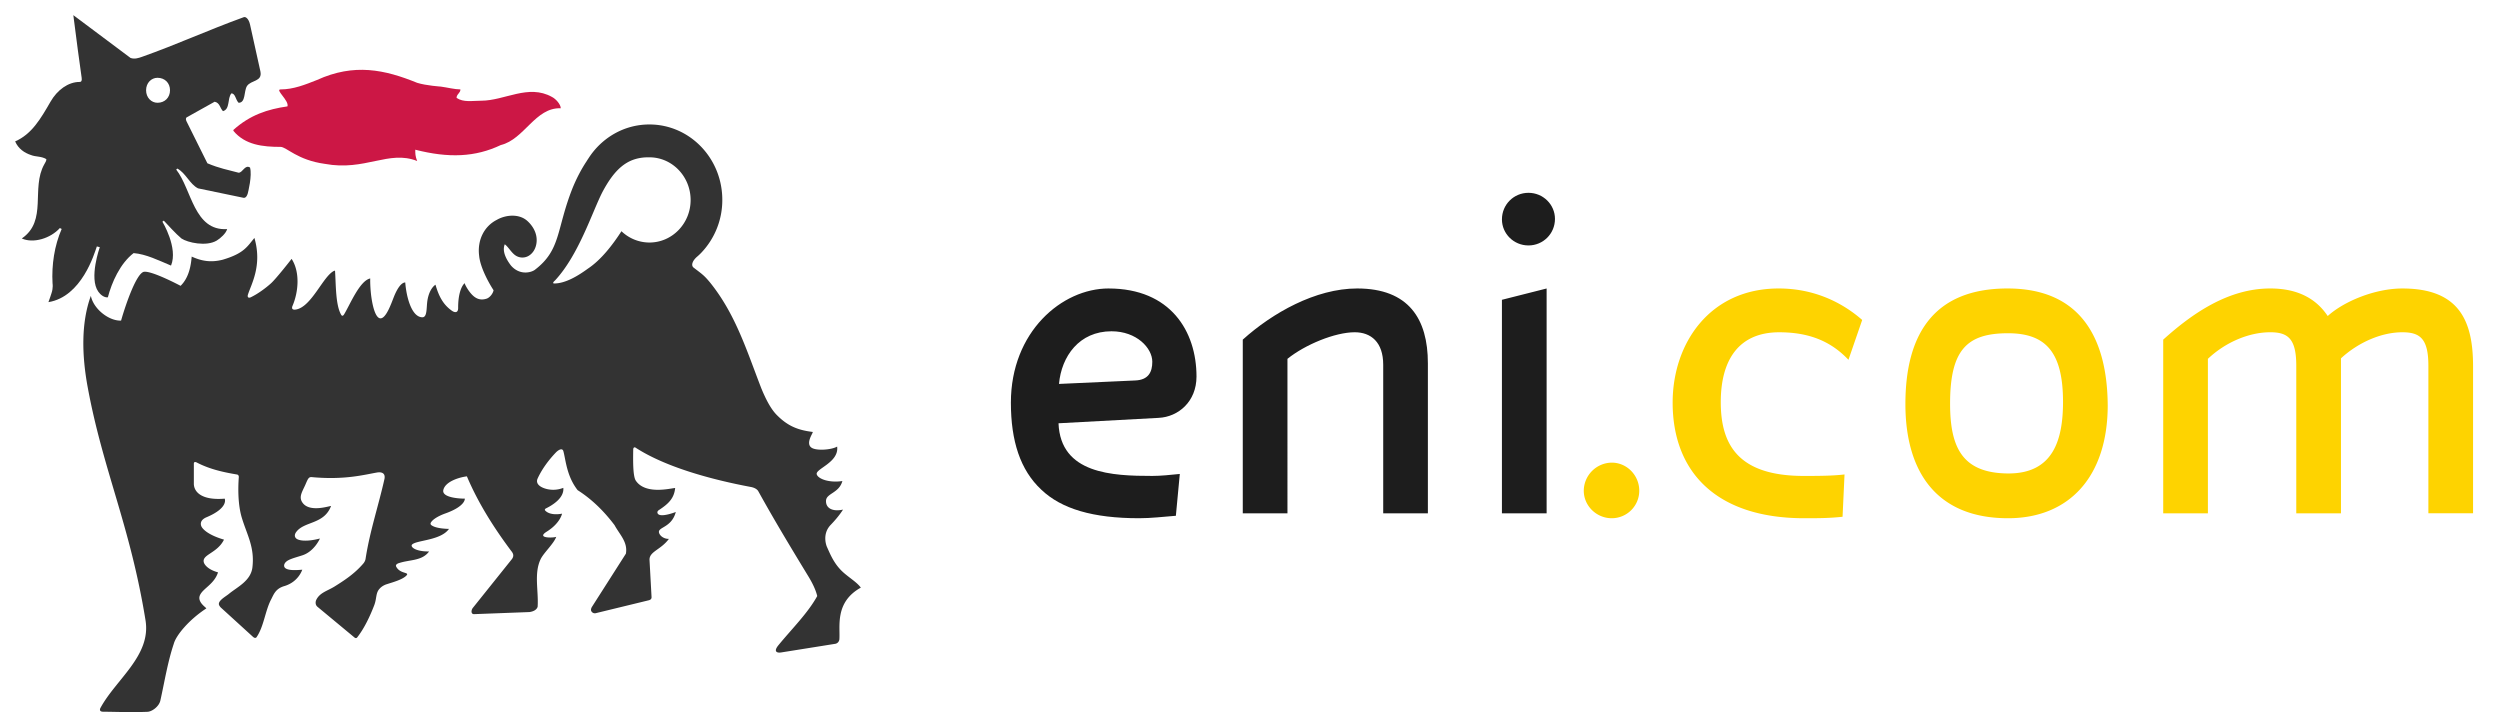
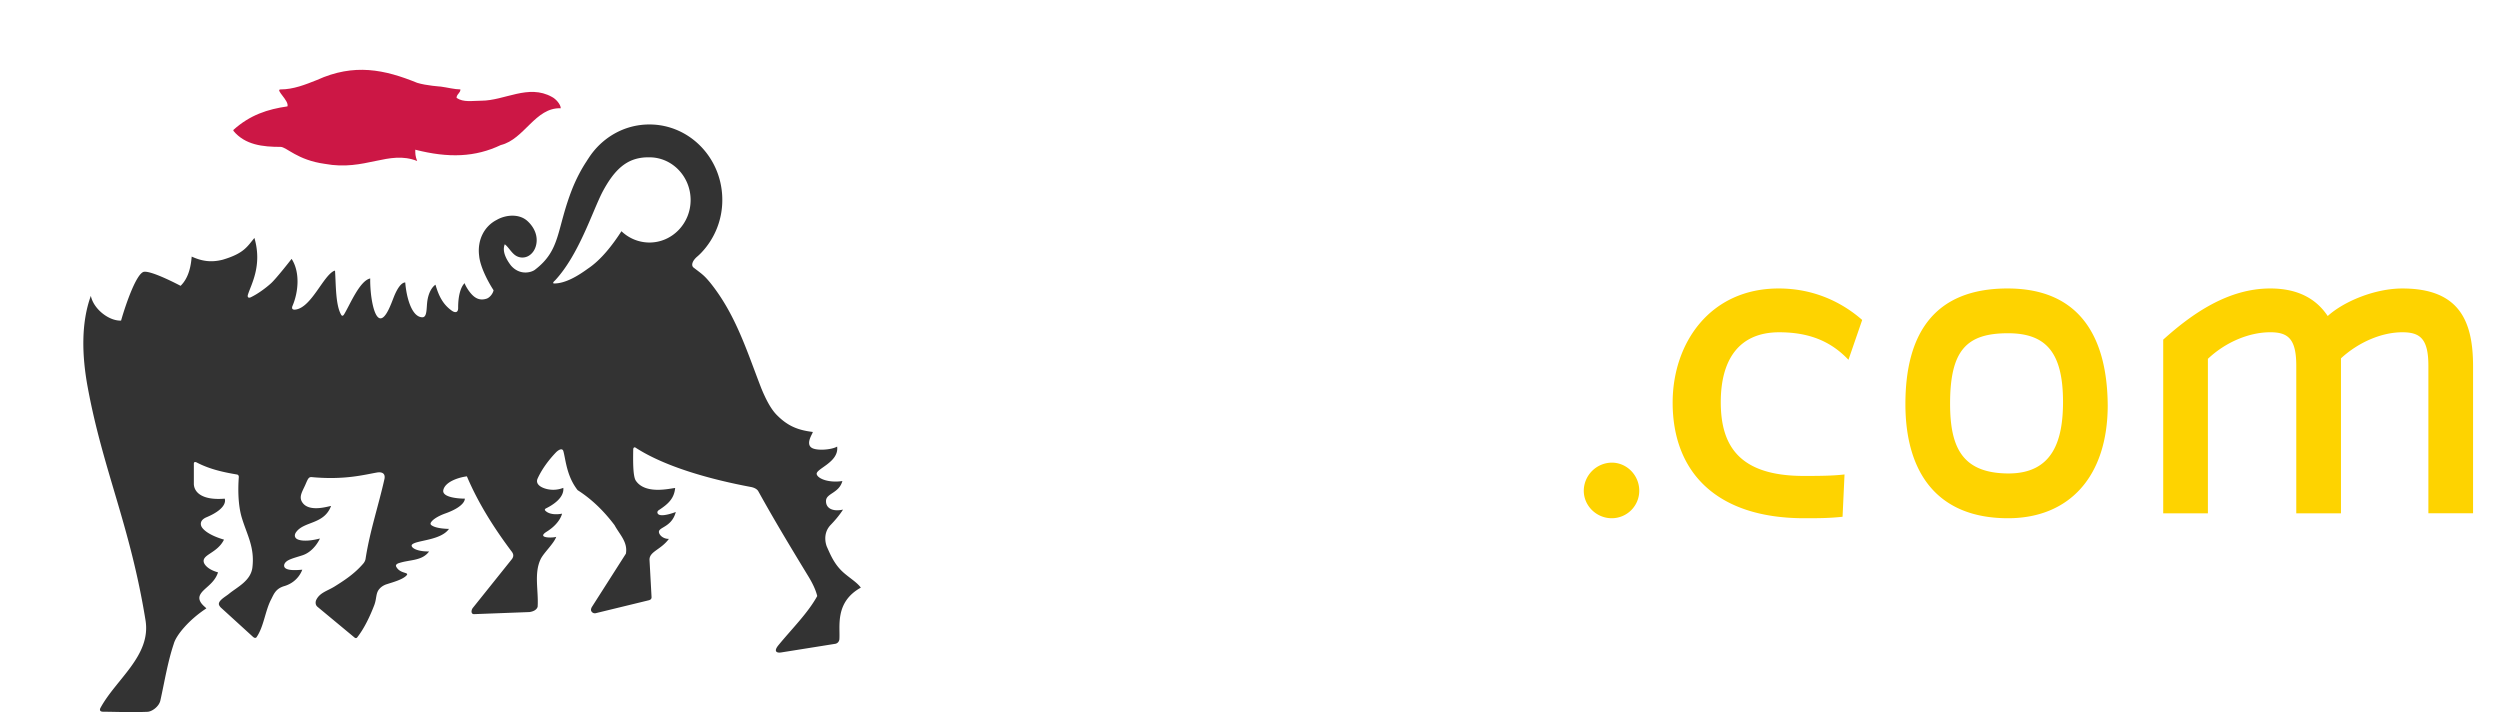
<svg xmlns="http://www.w3.org/2000/svg" width="165" height="47" viewBox="0 0 165 47">
  <g fill="none" fill-rule="evenodd">
    <path fill="#FED300" d="M108.191 32.385c0-1.007-.81-1.851-1.815-1.851a1.87 1.87 0 0 0-1.847 1.85c0 1.007.843 1.819 1.847 1.819a1.814 1.814 0 0 0 1.815-1.818zm14.714-11.268c-1.296-1.136-3.144-2.078-5.51-2.078-4.537 0-7 3.604-7 7.533 0 4.579 2.884 7.631 8.686 7.631.842 0 1.652 0 2.528-.097l.13-2.793c-.811.098-1.816.098-2.69.098-4.311 0-5.478-2.046-5.478-4.871 0-2.76 1.167-4.61 3.857-4.61 2.01 0 3.435.616 4.57 1.817l.907-2.63zm16.204 5.618c-.032-4.319-1.717-7.696-6.611-7.696-4.861 0-6.741 3.02-6.741 7.63 0 4.45 2.042 7.534 6.773 7.534 4.02 0 6.58-2.728 6.58-7.468zm-2.949-.228c0 2.533-.648 4.774-3.662 4.741-3.014-.032-3.792-1.753-3.792-4.61 0-3.54 1.102-4.644 3.824-4.644 2.56 0 3.63 1.331 3.63 4.546v-.033zm27.062 7.371V24.17c0-2.988-.908-5.13-4.667-5.13-1.847 0-3.89.876-4.926 1.818-.778-1.17-2.01-1.819-3.792-1.819-2.755 0-5.12 1.624-7.065 3.377v11.462h2.949V23.683c1.167-1.104 2.722-1.754 4.116-1.754 1.167 0 1.717.422 1.717 2.208v9.741h2.95V23.65c1.166-1.071 2.69-1.72 4.05-1.72 1.168 0 1.719.421 1.719 2.207v9.741h2.949z" />
-     <path fill="#1D1D1D" d="M73.168 19.04c4.083 0 5.801 2.824 5.801 5.811 0 1.656-1.2 2.663-2.496 2.728l-6.611.357c.13 3.345 3.565 3.475 6.19 3.475.551 0 1.167-.065 1.815-.13l-.26 2.76c-.842.065-1.62.162-2.43.162-3.046 0-5.12-.617-6.45-1.883-1.393-1.3-2.009-3.215-2.009-5.748 0-4.675 3.37-7.533 6.45-7.533zm.194 2.824c-2.139 0-3.306 1.656-3.468 3.475l5.024-.228c.875-.032 1.134-.552 1.134-1.234 0-.909-1.037-2.013-2.69-2.013zM94.24 33.878v-9.903c0-2.923-1.263-4.936-4.666-4.936-2.755 0-5.607 1.624-7.551 3.377v11.462h2.949V23.683c1.167-.942 3.144-1.754 4.44-1.754 1.07 0 1.88.65 1.88 2.143v9.806h2.949zM102.628 14.446c0-.941-.778-1.72-1.75-1.72-.973 0-1.75.779-1.75 1.753 0 .942.777 1.72 1.75 1.72.972 0 1.75-.778 1.75-1.753zM102.077 33.878V19.04l-2.95.747v14.092z" />
    <path fill="#CC1745" d="M37.01 7.145c0-.25-.324-.621-.583-.748-1.558-.869-3.115.25-4.674.25-.584 0-1.167.124-1.62-.187 0-.25.255-.312.255-.56-.385 0-.842-.124-1.295-.185 0 0-.972-.064-1.56-.249-2.138-.87-4.15-1.308-6.612-.187-.78.31-1.557.622-2.402.622-.39 0 .58.746.453 1.12-1.295.187-2.464.557-3.568 1.554v.06c.777.937 1.949 1.059 3.115 1.059.387 0 1.101.871 2.919 1.12 2.66.496 4.218-.934 6.095-.188-.125-.312-.125-.499-.125-.746 2.206.562 3.957.496 5.647-.308 1.556-.379 2.27-2.49 3.955-2.427" />
-     <path fill="#333" d="M12.317 7.747l1.85-1.033c.346.07.346.415.55.623.483-.14.274-.828.553-1.173.271 0 .271.415.478.62.478 0 .338-.755.55-1.101.273-.413 1.027-.275.89-.965l-.686-3.1c-.081-.368-.282-.537-.416-.483-2.463.896-4.388 1.793-6.72 2.618-.204.071-.481.17-.751.071L4.84 1c.207 1.65.412 3.169.55 4.134.024.179-.009.274-.138.274-.753 0-1.477.534-1.919 1.306C2.686 7.836 2.1 8.852 1 9.332c.205.484.616.758 1.03.895.34.139.687.07 1.03.276 0 .138-.071.21-.138.343-.892 1.585.229 3.722-1.484 4.893.756.343 1.895 0 2.513-.688l.12.06c-.48 1.1-.67 2.37-.603 3.591 0 0 .054.286-.067.644 0 0-.128.397-.204.595 2.2-.361 3.027-3.194 3.195-3.677l.195.05s-.733 2.048-.098 2.936c.14.202.389.402.629.374.258-.989.81-2.235 1.7-2.92.824.067 1.648.481 2.47.824.482-1.167-.57-2.897-.57-2.897l.09-.07.137.144s.686.756 1.03 1.034c.408.276 1.648.549 2.332.136.24-.144.617-.48.684-.756-2.195.138-2.334-2.617-3.36-3.926l.067-.07c.552.276.825 1.035 1.374 1.308l2.998.623c.2.04.28-.279.28-.279.027-.093.302-1.187.152-1.719-.343-.21-.479.343-.754.343-.757-.206-1.235-.276-2.06-.622l-1.37-2.754c-.105-.207 0-.276 0-.276m-1.097-1.79c0 .482-.346.826-.825.826-.412 0-.754-.344-.754-.827 0-.48.342-.822.754-.822.48 0 .825.343.825.822" />
    <path fill="#333" d="M15.658 31.32c-.847-.141-1.79-.337-2.656-.787 0 0-.208-.124-.208.072v1.31c-.006.506.45 1.128 2.036.996 0 0 .29.6-1.202 1.228-.552.233-.328.617-.328.617s.194.483 1.484.86c-.456.926-1.516.98-1.321 1.532 0 0 .127.407.926.628-.247.775-.98 1.05-1.188 1.498-.22.481.466.849.409.887-1.15.752-1.995 1.78-2.14 2.33-.402 1.188-.625 2.58-.886 3.746-.088.391-.545.728-.849.743-1.114.045-1.957.001-2.925-.006-.32-.002-.183-.244-.183-.244 1.022-1.895 3.357-3.448 2.978-5.787-1.016-6.28-2.81-9.912-3.82-15.405-.388-2.106-.433-4.247.212-6.011.172.86 1.183 1.662 1.994 1.634.338-1.186 1.038-3.152 1.516-3.223.542-.07 2.412.927 2.412.927.542-.528.683-1.31.733-1.931.609.277 1.23.417 2.05.206 1.418-.42 1.618-.876 2.09-1.435.538 1.85-.24 3.102-.432 3.756 0 0-.029.09.005.144.015.02.06.078.197.01.51-.246 1.03-.651 1.312-.905.363-.323 1.373-1.625 1.373-1.625.578.9.438 2.207.068 3.082 0 0-.177.335.231.259 1.023-.188 1.783-2.207 2.5-2.548 0 0 .065-.03.067.006.061.902.032 2.235.397 2.878 0 0 .078.18.198-.011.377-.611 1.027-2.227 1.727-2.373-.02 1.03.213 2.583.658 2.632.383.04.733-.989.906-1.423.21-.523.48-.944.748-.944.067.91.403 2.279 1.122 2.298.34.01.267-.63.34-1.105.132-.821.533-1.045.533-1.045.219.757.507 1.32 1.096 1.727.172.116.4.151.4-.19-.006-.74.146-1.37.429-1.64.025.11.173.365.29.524.32.439.66.658 1.153.502.22-.07.429-.345.465-.559-.387-.594-.884-1.56-.95-2.261-.136-1.052.337-1.96 1.152-2.377.604-.352 1.492-.422 2.03.067.342.308.614.754.614 1.264 0 .422-.18.838-.545 1.046a.817.817 0 0 1-.897-.067c-.248-.187-.458-.563-.665-.703-.199.488.14 1.05.408 1.4.556.642 1.278.485 1.56.298 1.76-1.328 1.422-2.676 2.505-5.404.25-.613.56-1.22.93-1.777.044-.072.09-.143.133-.206.863-1.338 2.335-2.22 4.008-2.22 2.662 0 4.814 2.227 4.814 4.973a5.031 5.031 0 0 1-1.396 3.502c-.078.08-.16.16-.239.227-.364.304-.433.608-.26.745.547.42.68.493 1.084.981 1.696 2.098 2.437 4.546 3.388 6.993.245.593.586 1.316 1.013 1.748.73.74 1.398 1.003 2.373 1.124.082.009-.514.752-.067 1.044.336.22 1.345.131 1.683-.078.138 1.05-1.447 1.468-1.347 1.829.084.301.814.58 1.693.446-.215.804-1.066.804-1.08 1.303-.019.499.445.733 1.122.582 0 0-.246.422-.808 1.003-.616.636-.258 1.447-.258 1.447.255.57.518 1.222 1.171 1.769.453.38.801.58 1.072.93-1.747.97-1.35 2.591-1.418 3.425-.047.26-.272.284-.272.284l-3.571.57c-.293.046-.516-.066-.178-.478.87-1.064 1.947-2.123 2.56-3.245-.095-.39-.286-.8-.557-1.252-1.17-1.924-2.25-3.708-3.332-5.664-.124-.222-.478-.28-.478-.28-2.641-.494-5.68-1.327-7.643-2.611-.142-.042-.135.142-.135.142-.005.513-.042 1.728.169 2.046.64.96 2.343.496 2.599.489-.065.67-.426 1.037-1.083 1.462 0 0-.13.079-.077.204.1.238.678.112 1.203-.083-.28 1.047-1.19.984-1.11 1.355.05.227.345.434.656.417-.525.719-1.282.829-1.282 1.372l.136 2.481s0 .076-.037.12c-.054.067-.168.087-.168.087l-3.477.846a.262.262 0 0 1-.282-.114c-.091-.123.035-.311.035-.311l2.235-3.503c.136-.768-.41-1.254-.748-1.881-.743-.986-1.557-1.75-2.437-2.31-.727-.933-.782-1.99-.94-2.567-.058-.22-.281-.127-.473.056-.471.49-.925 1.082-1.227 1.74-.15.329.132.566.556.683a1.8 1.8 0 0 0 1.138-.065c.07.654-.692 1.133-1.133 1.35 0 0-.152.064-.047.164.262.257.743.258 1.097.19 0 0-.115.628-1.013 1.188-.727.454.463.415.63.34-.167.46-.823 1.05-1.026 1.467-.457.944-.132 2.1-.202 3.15-.066.207-.284.313-.54.349l-3.66.138c-.215 0-.194-.27-.07-.421l2.575-3.216c.198-.272.008-.457-.077-.572-1.143-1.533-2.156-3.138-2.897-4.886-.543.068-1.43.353-1.555.901-.109.476.941.57 1.418.57 0 0 .073.49-1.28.976 0 0-.734.245-.953.591 0 0-.078.105.025.182.295.232 1.05.247 1.164.247-.54.767-2.114.739-2.428 1.026-.16.145.19.476 1.115.464-.464.63-1.252.533-1.951.757 0 0-.314.068-.218.25.25.48.87.35.69.563-.244.286-.94.469-1.316.592-.317.098-.472.297-.472.297-.267.282-.18.64-.355 1.093-.272.704-.643 1.506-1.113 2.107 0 0-.072.12-.19.019l-2.442-2.026c-.203-.174-.09-.435-.09-.435.228-.498.733-.605 1.211-.9.65-.406 1.326-.842 1.91-1.527.125-.15.143-.3.143-.3.28-1.827.853-3.507 1.248-5.279.106-.547-.483-.423-.483-.423-.807.135-2.12.509-4.306.306-.197-.018-.25.07-.414.46-.212.494-.489.846-.197 1.24.499.68 1.896.151 1.872.212-.466 1.219-1.76.989-2.292 1.703 0 0-.189.218-.034.405.15.18.71.262 1.594.031 0 0-.369.86-1.168 1.113-.66.212-1.083.296-1.187.607-.058.24.15.442 1.188.338 0 0-.243.807-1.188 1.084-.583.172-.696.556-.863.872-.4.757-.48 1.799-.97 2.506 0 0-.078.11-.238-.036L14.6 40.12c-.08-.07-.114-.138-.114-.138-.2-.294.396-.598.624-.788.542-.448 1.44-.851 1.549-1.742.16-1.337-.355-2.142-.7-3.284-.246-.818-.258-1.854-.198-2.672.01-.156-.103-.175-.103-.175M36.55 18.59c-.045.049-.065.118.02.12.74 0 1.554-.487 2.231-.98.866-.574 1.625-1.556 2.215-2.47a2.673 2.673 0 0 0 1.847.747c1.5 0 2.718-1.257 2.718-2.806 0-1.552-1.218-2.818-2.718-2.818-.066-.003-.207.002-.267.004-1.22.07-2.035.773-2.846 2.308-.676 1.33-1.557 4.13-3.111 5.807 0 0-.037.033-.089.087" />
  </g>
</svg>